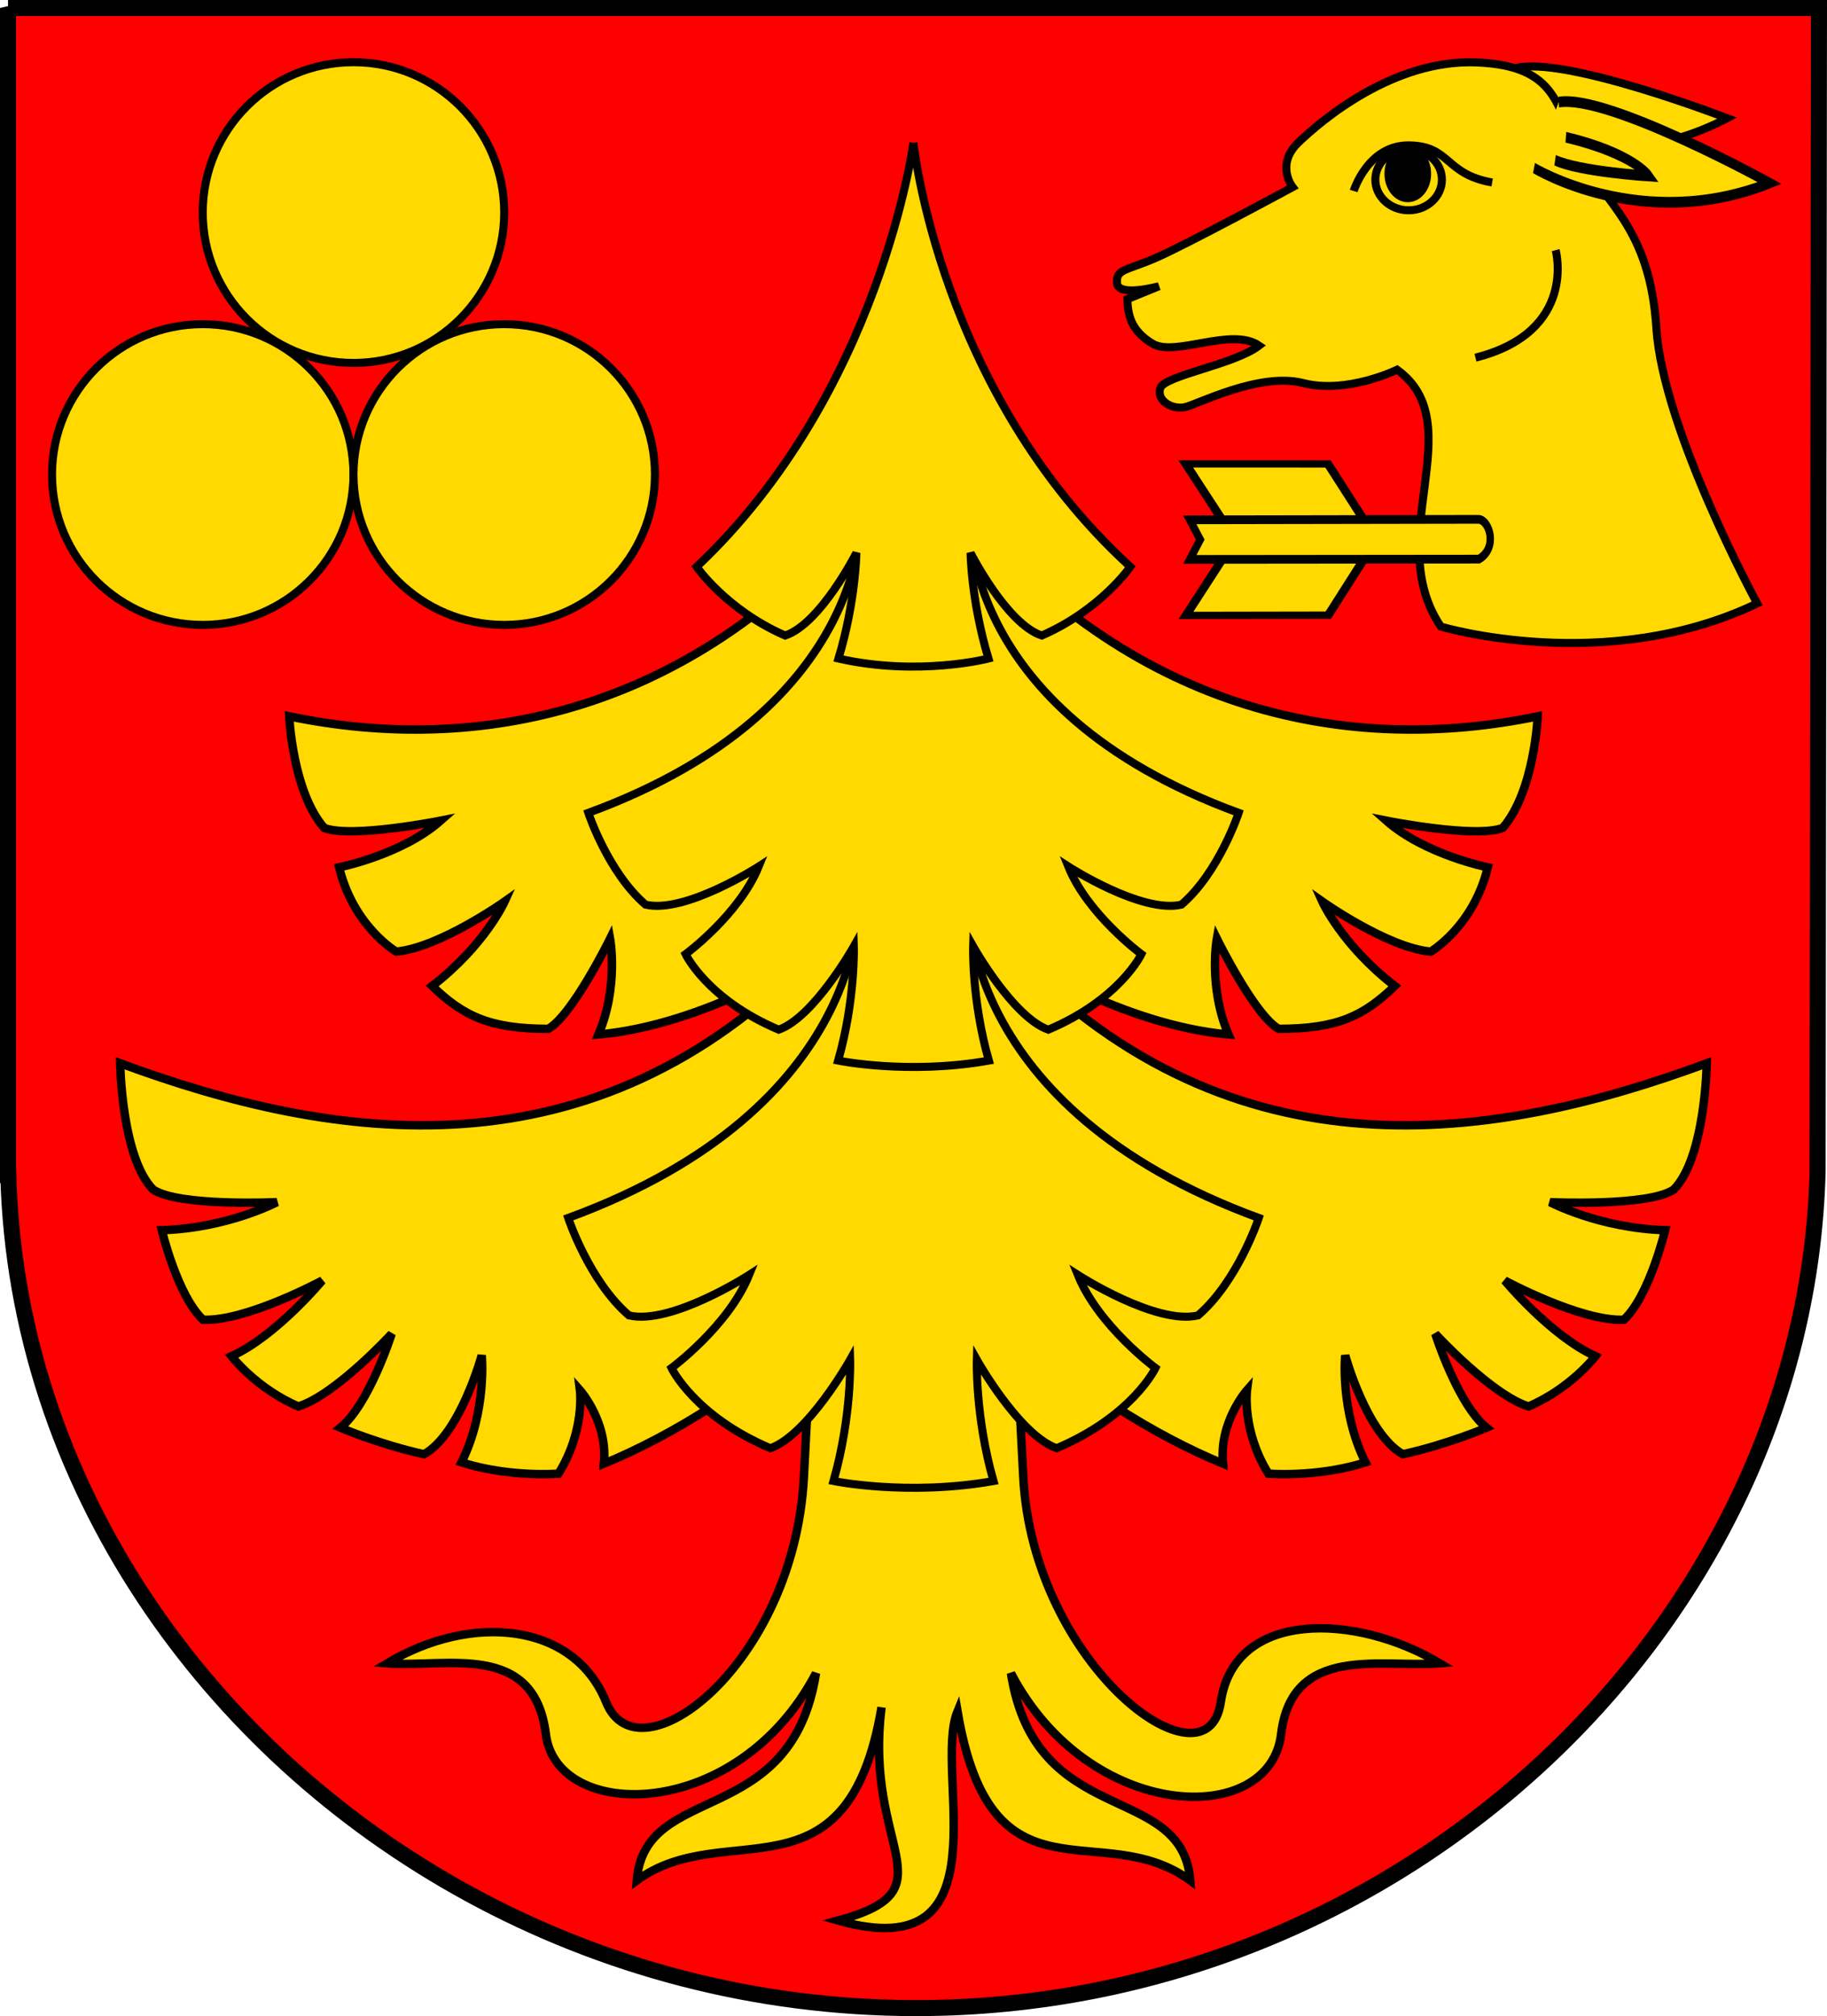
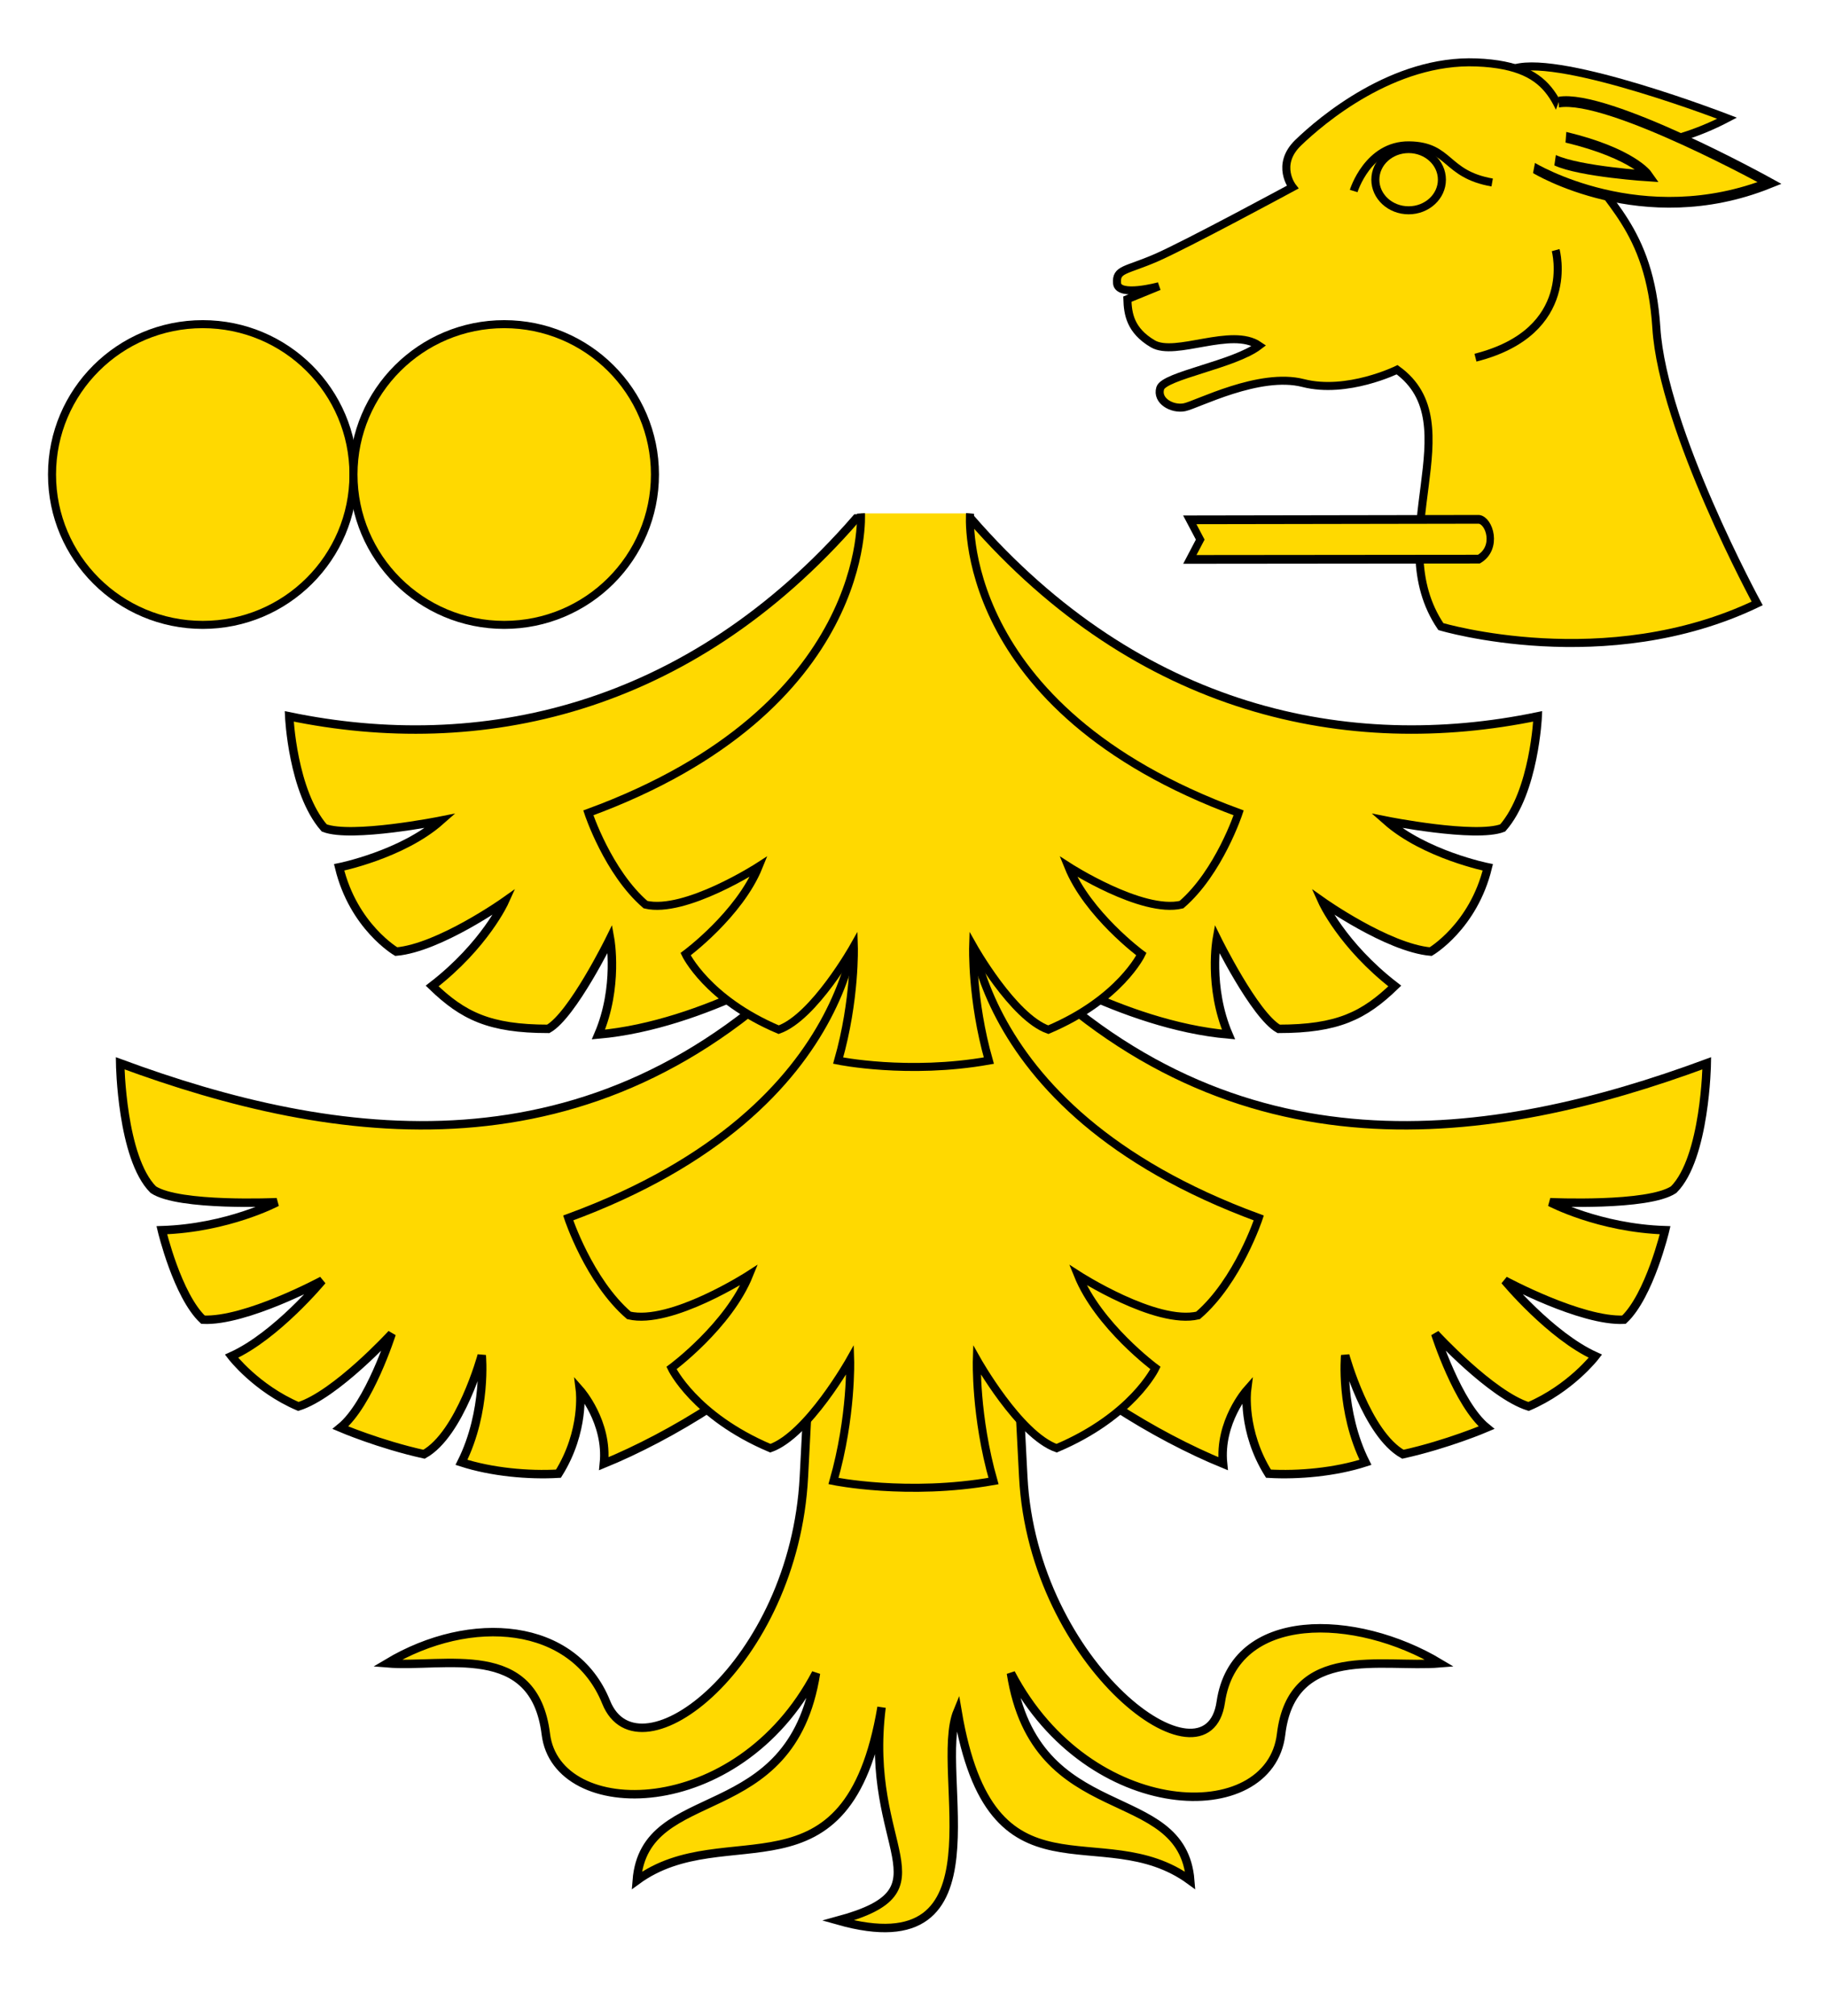
<svg xmlns="http://www.w3.org/2000/svg" xmlns:xlink="http://www.w3.org/1999/xlink" viewBox="0 0 910.44 1004.47">
  <g stroke="#000">
-     <path d="m3.991 3.988v581.42h.148c1.964 76.14 26.55 148.31 67.67 210.46 80.3 121.39 223.67 204.59 384.74 204.59 243.54 0 443.4-191.78 449.2-416.61l.686-579.85h-902.44z" fill="#f00" stroke-linecap="round" stroke-width="8" />
    <g fill="#ffd900">
      <g stroke-width="4.208">
        <path d="m404.6 658.66l-4 77.14c-4.854 93.61-82.41 152.27-98.54 112.25-16.13-40.03-67.27-44.42-109.14-19.371 28.757 2.375 73.33-11.451 79.09 35.33 5.394 43.803 95.53 44.15 134.61-30.391-12.288 78.32-85.36 53.45-89.31 103.28 44.39-32.488 105.12 13.494 121.99-86.29-9.04 71.2 35.652 90.63-21.641 106.23 84.8 23.967 47.06-74.1 59.49-104.23 16.873 99.79 71.6 51.804 115.99 84.29-3.948-49.829-77.07-24.96-89.36-103.28 39.08 74.54 129.05 77.22 134.63 30.391 5.394-45.3 50.36-32.958 79.12-35.33-41.874-25.05-102.48-26.825-109.19 19.369-6.717 46.19-93.55-18-98.42-112.24l-4-77.3" />
        <path d="m404.6 658.66c-25.2 30.25-70.978 57.3-103.43 70.57 2.128-20.749-11.911-36.621-11.911-36.621 0 0 2.58 20.317-10.721 41.598-14.933.883-33.3-.791-48.33-5.652 12.769-25.537 10.1-53.29 10.1-53.29 0 0-10.667 39.15-28.756 49.26-22.2-4.891-41.665-13.223-41.665-13.223 14.365-11.705 25.526-46.765 25.526-46.765 0 0-27.859 30.33-46.48 36.18-21.07-9.03-33.31-25.05-33.31-25.05 22.345-10.11 45.17-37.679 45.17-37.679 0 0-38.12 20.564-59.4 19.5-12.791-12.04-20.517-44.579-20.517-44.579 32.986-1.064 57.33-13.962 57.33-13.962 0 0-48.817 2.257-61.59-6.255-15.8-15.8-16.498-62.951-16.498-62.951 107.09 39.579 235.22 58.694 344.92-53.639 0 0-53.19 34.594-106.58 39.3 10.157-23.701 5.804-47.752 5.804-47.752 0 0-18.77 38.17-30.809 44.944-29.371-.009-42.504-6.542-57.863-21.355 26.334-20.315 36.14-42.09 36.14-42.09 0 0-32.592 23.07-54.04 24.955 0 0-21.283-12.422-28.45-41.979 0 0 31.355-6.29 50.561-23.25 0 0-44.45 8.878-57.99 3.611-15.8-18.06-17.446-55.59-17.446-55.59 94.44 19.588 198.7-2.088 282.55-98.58h57.06c83.86 96.49 188.12 118.16 282.55 98.58 0 0-1.645 37.537-17.446 55.59-13.543 5.267-57.99-3.611-57.99-3.611 19.21 16.956 50.561 23.25 50.561 23.25-7.167 29.556-28.45 41.979-28.45 41.979-21.443-1.881-54.04-24.955-54.04-24.955 0 0 9.807 21.772 36.14 42.09-15.359 14.814-28.492 21.346-57.863 21.355-12.04-6.772-30.809-44.944-30.809-44.944 0 0-4.353 24.05 5.804 47.752-53.38-4.71-106.58-39.3-106.58-39.3 109.7 112.33 237.83 93.22 344.92 53.639 0 0-.697 47.15-16.498 62.951-12.769 8.512-61.59 6.255-61.59 6.255 0 0 24.344 12.898 57.33 13.962 0 0-7.726 32.54-20.517 44.579-21.281 1.064-59.4-19.5-59.4-19.5 0 0 22.82 27.571 45.17 37.679 0 0-12.242 16.02-33.31 25.05-18.621-5.852-46.48-36.18-46.48-36.18 0 0 11.161 35.06 25.526 46.765 0 0-19.469 8.332-41.665 13.223-18.09-10.11-28.756-49.26-28.756-49.26 0 0-2.667 27.754 10.1 53.29-15.03 4.861-33.4 6.535-48.33 5.652-13.301-21.281-10.721-41.598-10.721-41.598 0 0-14.04 15.872-11.911 36.621-32.455-13.264-78.23-40.32-103.43-70.57" transform="translate(-.245)" />
      </g>
      <g stroke-width="4">
        <path d="m427.78 448.37c0 0 6.16 103.12-144.63 158.43 0 0 10.361 31.412 30.26 48.556 20.967 4.961 59.917-20.19 59.917-20.19-10.255 25.401-38.698 46.4-38.698 46.4 0 0 11.319 23.875 49.26 39.956 18.683-6.594 39.761-44.07 39.761-44.07 0 0 .897 28.18-8.304 60.42 0 0 36.998 7.591 79.74 0-9.201-32.24-8.304-60.42-8.304-60.42 0 0 21.08 37.475 39.761 44.07 37.939-16.08 49.26-39.956 49.26-39.956 0 0-28.443-20.998-38.698-46.4 0 0 38.95 25.15 59.917 20.19 19.899-17.14 30.26-48.556 30.26-48.556-150.79-55.31-144.63-158.43-144.63-158.43" />
        <path d="m429.03 255.8c0 0 6.15 97.1-135.85 149.18 0 0 9.757 29.578 28.496 45.721 19.745 4.672 56.42-19.01 56.42-19.01-9.658 23.918-36.443 43.691-36.443 43.691 0 0 10.659 22.482 46.39 37.624 17.594-6.209 37.444-41.496 37.444-41.496 0 0 .845 26.533-7.82 56.896 0 0 34.842 7.148 75.1 0-8.665-30.363-7.82-56.896-7.82-56.896 0 0 19.85 35.29 37.444 41.496 35.728-15.14 46.39-37.624 46.39-37.624 0 0-26.785-19.772-36.443-43.691 0 0 36.68 23.679 56.42 19.01 18.739-16.14 28.496-45.721 28.496-45.721-142-52.08-133.85-149.18-133.85-149.18" />
-         <path d="m455.21 71.09c0 0 12.665 124.19 108.05 211.29 0 0-14.786 21.468-44.13 34.26-17.594-5.899-35.472-41.16-35.472-41.16 0 0 .246 23.77 8.911 52.618 0 0-34.848 9.03-74.73 0 8.665-28.848 8.911-52.618 8.911-52.618 0 0-17.878 35.26-35.472 41.16-29.344-12.791-44.13-34.26-44.13-34.26 91.51-86.19 108.05-211.29 108.05-211.29" />
      </g>
      <g transform="matrix(.751 0 0 .749-18.833 3.7)" stroke-linecap="round" stroke-width="5.335">
-         <circle cx="259.63" cy="136.46" r="100.02" />
        <circle r="100.02" cy="310.7" cx="159.61" />
        <circle r="100.02" cy="310.7" cx="359.65" />
      </g>
    </g>
  </g>
  <g transform="translate(230)">
    <g transform="matrix(.786 0 0 .784-32.12-21.517)" stroke="#000">
      <g transform="matrix(2.122 0 0 2.126-1484.08-216.77)" fill="#ffd900" stroke-width="4">
        <g fill-rule="evenodd">
          <g stroke-width="2.399">
            <path d="m1033.39 135.28c14.428-4.01 63.37 14.925 63.37 14.925-36.38 19.06-70.58 2.784-70.58 2.784" />
            <path d="m1052.77 161.38c7.07 14.05 20.911 21.06 22.848 51.53 1.937 30.463 30.12 82.33 30.12 82.33-45.19 21.686-94.51 6.923-94.51 6.923-17.841-26.39 9.369-60.58-13.07-76.78 0 0-14.934 7.343-28.06 3.982-13.12-3.361-31.82 6.518-35.471 7.237-3.651.719-8.384-1.891-7.244-5.679 1.139-3.788 22.15-7.06 29.535-12.743-8.22-5.679-25.01 3.444-31.764-.554-6.758-3.998-7.448-8.974-7.588-13.337l9.457-3.868c0 0-12.206 3.365-12.54-.896-.334-4.261 2.565-3.661 11.588-7.565 9.02-3.904 40.877-21.15 40.877-21.15 0 0-5.224-6.637 1.672-13.297 6.896-6.66 28.405-24.989 53.28-23.981 24.879 1.01 23.79 13.81 30.863 27.859z" />
          </g>
          <g transform="matrix(-.101.983-.55-.181 1237.64-837.73)" stroke-width="3.206">
            <path d="m1029.33 158.6c-7.244-25.486 3.383-115.23 3.383-115.23 27.306 64.27 18.389 124.66 18.389 124.66" />
            <path d="m1038.97 152.93c-1.773-36.435 3.343-45.986 3.343-45.986 0 0 5.443 36.707 4.458 50.42" />
          </g>
          <g stroke-width="2.399">
            <path d="m1045.53 189.64c0 0 6.687 24.378-23.962 32.14" />
            <path d="m1026.56 169.42c-14.21-2.493-12.419-10.928-24.784-11.1-12.364-.169-16.591 13.643-16.591 13.643" />
          </g>
        </g>
        <ellipse cx="1001.6" cy="168.58" rx="9.943" ry="9.15" stroke-linecap="round" stroke-width="2.399" />
      </g>
-       <ellipse cx="640.79" cy="137.89" rx="12.243" ry="15.499" fill="#000" stroke-linecap="round" stroke-width="5.094" />
    </g>
    <g transform="matrix(.002 1.167-1.412.001 687.54-1332.16)" fill="#ffd900" stroke-width="2.743">
-       <path d="m4132.09 817.26l-25.324 13.456.064-52.14 25.19-13.175" fill-rule="evenodd" stroke="#000" stroke-width="3.251" transform="matrix(.954 0 0 .963-2578.49-566.74)" id="0" />
      <use transform="matrix(-1 0 0 1 2743.41 0)" xlink:href="#0" />
      <path transform="matrix(-1.391 0-0.0.973 869.86-337.14)" d="m-366.85 584.78l.023-104.85c3.48-6.96 11.882-3.869 12.214 0l-.089 104.85-6.074-3.776z" fill-rule="evenodd" stroke="#000" stroke-width="2.678" />
    </g>
  </g>
</svg>